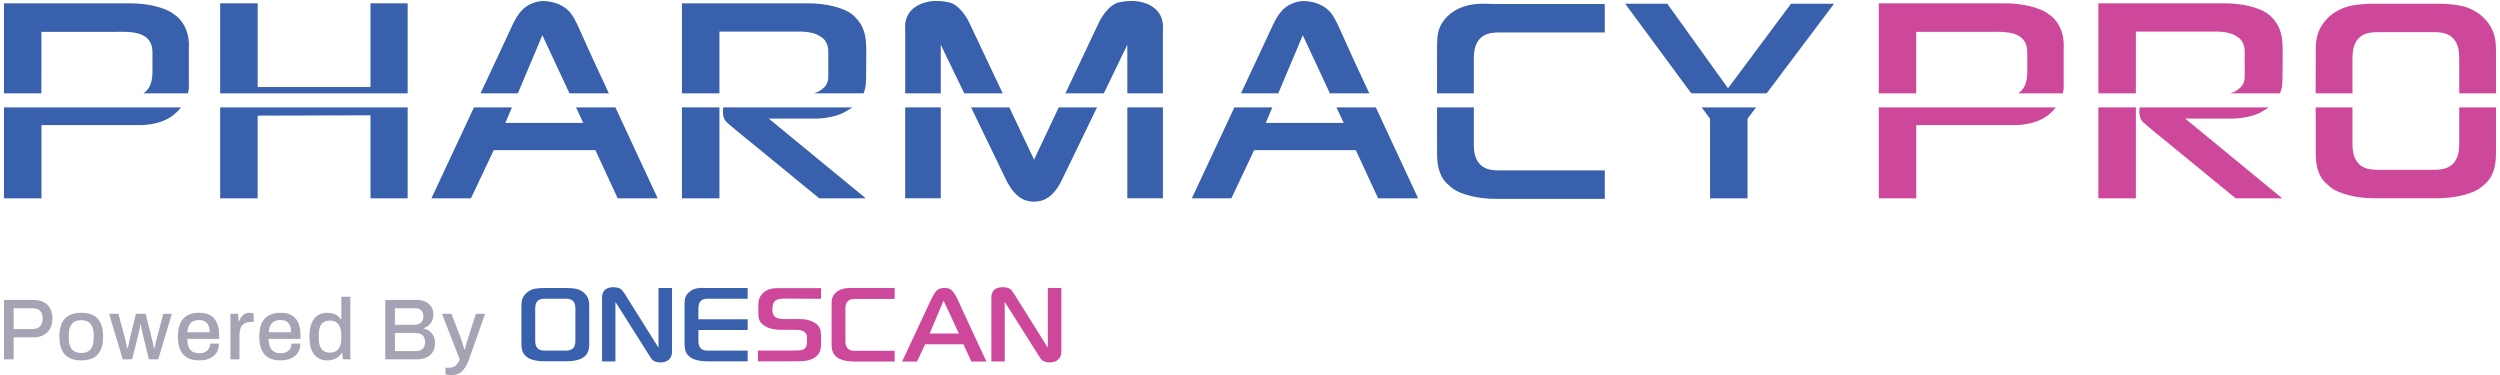
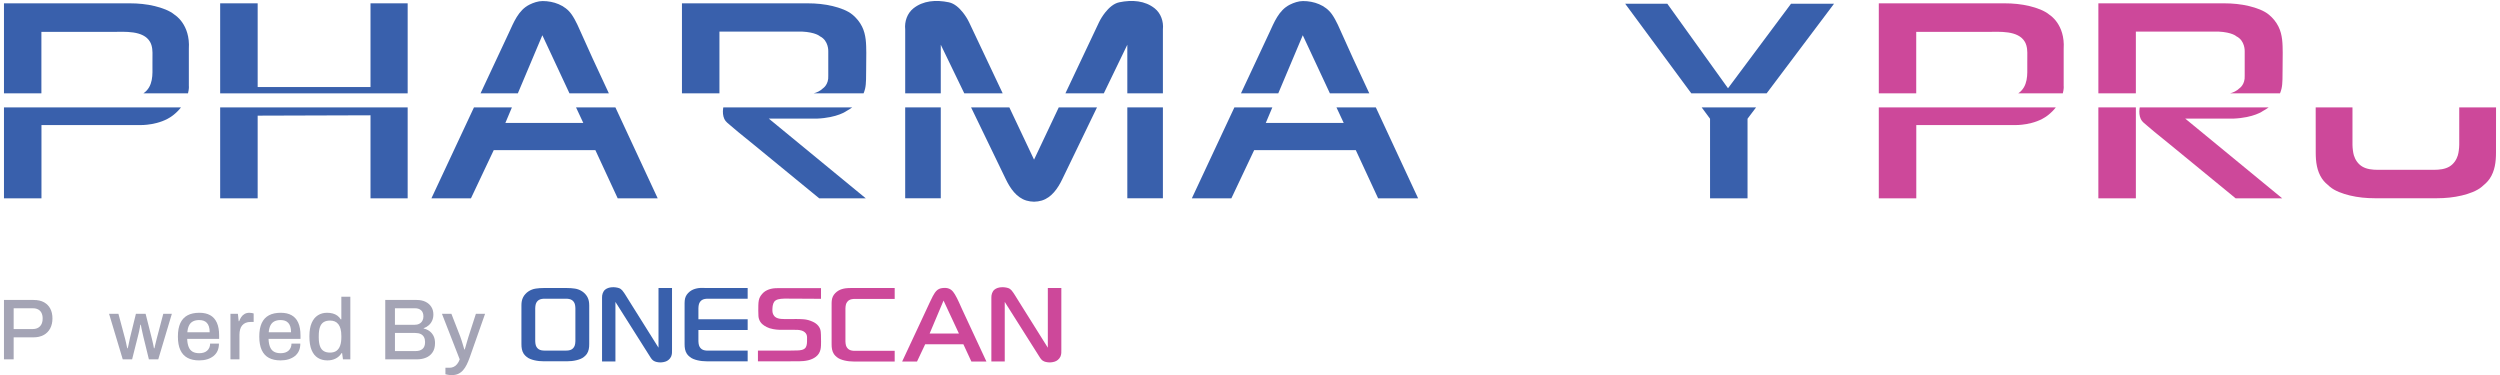
<svg xmlns="http://www.w3.org/2000/svg" id="Layer_2" viewBox="0 0 2986.17 448.06">
  <defs>
    <style>
      .cls-1 {
        opacity: .75;
      }

      .cls-2 {
        fill: #cd489a;
      }

      .cls-3 {
        fill: #85859c;
      }

      .cls-4 {
        fill: #3960ac;
      }
    </style>
  </defs>
  <g>
    <g class="cls-1">
      <path class="cls-3" d="M4.74,429.24v-70.94h35.37c5.03,0,9.2.93,12.51,2.79,3.31,1.86,5.81,4.43,7.5,7.7,1.69,3.28,2.53,7.15,2.53,11.63s-.9,8.43-2.69,11.84c-1.79,3.41-4.4,6.05-7.81,7.91-3.41,1.86-7.57,2.79-12.46,2.79h-23.37v26.27H4.74ZM16.32,393.04h22.86c3.65,0,6.53-1.1,8.63-3.31,2.1-2.21,3.15-5.27,3.15-9.2,0-2.62-.45-4.84-1.34-6.67-.9-1.83-2.21-3.22-3.93-4.19-1.72-.96-3.9-1.45-6.51-1.45h-22.86v24.82Z" />
-       <path class="cls-3" d="M96.98,430.48c-5.65,0-10.43-1.02-14.32-3.05-3.9-2.03-6.83-5.15-8.79-9.36-1.96-4.2-2.95-9.55-2.95-16.03s.98-11.91,2.95-16.08c1.96-4.17,4.89-7.27,8.79-9.31,3.89-2.03,8.67-3.05,14.32-3.05s10.62,1.02,14.48,3.05c3.86,2.03,6.77,5.14,8.74,9.31,1.96,4.17,2.95,9.53,2.95,16.08s-.98,11.83-2.95,16.03c-1.96,4.21-4.88,7.33-8.74,9.36-3.86,2.03-8.69,3.05-14.48,3.05ZM96.98,421.59c3.45,0,6.27-.67,8.48-2.02,2.21-1.34,3.84-3.4,4.91-6.15,1.07-2.76,1.6-6.24,1.6-10.45v-1.86c0-4.2-.53-7.69-1.6-10.45-1.07-2.76-2.71-4.81-4.91-6.15-2.21-1.34-5.03-2.02-8.48-2.02s-6.17.67-8.38,2.02c-2.21,1.34-3.84,3.4-4.91,6.15-1.07,2.76-1.6,6.24-1.6,10.45v1.86c0,4.21.53,7.69,1.6,10.45,1.07,2.76,2.71,4.81,4.91,6.15,2.21,1.34,5,2.02,8.38,2.02Z" />
      <path class="cls-3" d="M146.62,429.24l-16.34-54.4h11.17l7.96,29.78c.41,1.45.78,2.97,1.09,4.55.31,1.59.6,3,.88,4.24.28,1.24.48,2.1.62,2.58h.62c.27-1.24.58-2.65.93-4.24.34-1.58.65-3.05.93-4.39.28-1.34.48-2.36.62-3.05l7.24-29.47h11.58l7.45,29.58c.27,1.1.57,2.36.88,3.77.31,1.41.62,2.81.93,4.19.31,1.38.53,2.58.67,3.62h.62c.21-.96.46-2.12.78-3.46.31-1.34.64-2.71.98-4.08.34-1.38.65-2.65.93-3.83l7.86-29.78h10.24l-16.24,54.4h-11.17l-6.62-27.09c-.28-1.31-.62-2.83-1.03-4.55-.41-1.72-.79-3.45-1.14-5.17-.35-1.72-.62-3.24-.83-4.55h-.62c-.14.76-.33,1.86-.57,3.31-.24,1.45-.57,3.1-.98,4.96-.41,1.86-.9,3.86-1.45,6l-6.83,27.09h-11.17Z" />
      <path class="cls-3" d="M237.94,430.48c-5.58,0-10.26-1.02-14.01-3.05-3.76-2.03-6.6-5.15-8.53-9.36-1.93-4.2-2.9-9.55-2.9-16.03s.96-11.91,2.9-16.08c1.93-4.17,4.79-7.27,8.58-9.31,3.79-2.03,8.51-3.05,14.17-3.05,5.17,0,9.5.98,12.98,2.95,3.48,1.96,6.12,4.95,7.91,8.95,1.79,4,2.69,9.03,2.69,15.1v4.14h-38.16c.14,3.86.72,7.08,1.76,9.67,1.03,2.58,2.6,4.48,4.71,5.69,2.1,1.21,4.77,1.81,8.01,1.81,2,0,3.79-.26,5.38-.78,1.59-.52,2.93-1.27,4.03-2.28,1.1-1,1.96-2.21,2.59-3.62.62-1.41.93-3.02.93-4.81h10.55c0,3.24-.55,6.1-1.65,8.58-1.1,2.48-2.71,4.57-4.81,6.26-2.1,1.69-4.6,2.98-7.5,3.88s-6.1,1.34-9.62,1.34ZM223.77,396.87h26.68c0-2.69-.29-4.95-.88-6.77-.59-1.83-1.43-3.33-2.53-4.5-1.1-1.17-2.41-2.02-3.93-2.53-1.52-.52-3.24-.78-5.17-.78-2.9,0-5.36.52-7.39,1.55-2.03,1.03-3.6,2.64-4.71,4.81-1.1,2.17-1.79,4.91-2.07,8.22Z" />
      <path class="cls-3" d="M275.27,429.24v-54.4h8.89l.93,8.79h.62c.62-1.72,1.43-3.34,2.43-4.86,1-1.52,2.31-2.76,3.93-3.72,1.62-.96,3.6-1.45,5.95-1.45,1.1,0,2.08.1,2.95.31.86.21,1.53.38,2.02.52v10.13h-3.62c-2.21,0-4.15.35-5.84,1.03-1.69.69-3.1,1.71-4.24,3.05-1.14,1.34-1.96,2.98-2.48,4.91-.52,1.93-.78,4.1-.78,6.52v29.16h-10.75Z" />
      <path class="cls-3" d="M335.14,430.48c-5.58,0-10.26-1.02-14.01-3.05-3.76-2.03-6.6-5.15-8.53-9.36-1.93-4.2-2.9-9.55-2.9-16.03s.96-11.91,2.9-16.08c1.93-4.17,4.79-7.27,8.58-9.31,3.79-2.03,8.51-3.05,14.17-3.05,5.17,0,9.5.98,12.98,2.95,3.48,1.96,6.12,4.95,7.91,8.95,1.79,4,2.69,9.03,2.69,15.1v4.14h-38.16c.14,3.86.72,7.08,1.76,9.67,1.03,2.58,2.6,4.48,4.71,5.69,2.1,1.21,4.77,1.81,8.01,1.81,2,0,3.79-.26,5.38-.78,1.59-.52,2.93-1.27,4.03-2.28,1.1-1,1.96-2.21,2.59-3.62.62-1.41.93-3.02.93-4.81h10.55c0,3.24-.55,6.1-1.65,8.58-1.1,2.48-2.71,4.57-4.81,6.26-2.1,1.69-4.6,2.98-7.5,3.88s-6.1,1.34-9.62,1.34ZM320.98,396.87h26.68c0-2.69-.29-4.95-.88-6.77-.59-1.83-1.43-3.33-2.53-4.5-1.1-1.17-2.41-2.02-3.93-2.53-1.52-.52-3.24-.78-5.17-.78-2.9,0-5.36.52-7.39,1.55-2.03,1.03-3.6,2.64-4.71,4.81-1.1,2.17-1.79,4.91-2.07,8.22Z" />
      <path class="cls-3" d="M391.19,430.48c-4.41,0-8.24-1-11.48-3-3.24-2-5.74-5.1-7.5-9.31-1.76-4.2-2.64-9.65-2.64-16.34s.9-11.89,2.69-16.03c1.79-4.14,4.27-7.2,7.45-9.2,3.17-2,6.83-3,10.96-3,2.41,0,4.65.28,6.72.83,2.07.55,3.91,1.41,5.53,2.59,1.62,1.17,2.98,2.65,4.08,4.45h.72v-26.99h10.75v74.77h-8.79l-1.03-7.45h-.72c-1.79,2.9-4.15,5.07-7.08,6.52-2.93,1.45-6.15,2.17-9.67,2.17ZM394.19,421.17c3.17,0,5.74-.71,7.7-2.12,1.96-1.41,3.43-3.48,4.4-6.21.96-2.72,1.45-6.05,1.45-9.98v-1.45c0-3.31-.31-6.14-.93-8.48-.62-2.34-1.52-4.26-2.69-5.74-1.17-1.48-2.59-2.57-4.24-3.26-1.65-.69-3.52-1.03-5.58-1.03-3.17,0-5.76.64-7.76,1.91-2,1.28-3.46,3.26-4.39,5.95-.93,2.69-1.4,6.17-1.4,10.45v1.86c0,4.28.48,7.74,1.45,10.39.96,2.65,2.43,4.6,4.4,5.84s4.5,1.86,7.6,1.86Z" />
      <path class="cls-3" d="M460.17,429.24v-70.94h37.64c3.93,0,7.38.71,10.34,2.12,2.96,1.41,5.29,3.43,6.98,6.05,1.69,2.62,2.53,5.69,2.53,9.2,0,2.69-.5,5.14-1.5,7.34-1,2.21-2.38,4.07-4.14,5.58-1.76,1.52-3.74,2.66-5.95,3.41v.41c2.55.55,4.84,1.57,6.88,3.05,2.03,1.48,3.65,3.41,4.86,5.79,1.21,2.38,1.81,5.22,1.81,8.53,0,4.48-.98,8.17-2.95,11.07s-4.57,5.02-7.81,6.36c-3.24,1.34-6.93,2.02-11.07,2.02h-37.64ZM471.75,387.98h23.37c2.21,0,4.1-.41,5.69-1.24s2.81-2,3.67-3.52c.86-1.52,1.29-3.21,1.29-5.07,0-3.38-.91-5.88-2.74-7.5-1.83-1.62-4.22-2.43-7.19-2.43h-24.1v19.75ZM471.75,419.31h25.13c3.17,0,5.77-.84,7.81-2.53,2.03-1.69,3.05-4.43,3.05-8.22,0-2.28-.43-4.22-1.29-5.84-.86-1.62-2.16-2.86-3.88-3.72-1.72-.86-3.9-1.29-6.52-1.29h-24.3v21.61Z" />
      <path class="cls-3" d="M539.8,448.06c-2.07,0-3.79-.16-5.17-.46-1.38-.31-2.24-.5-2.58-.57v-7.76h5.17c1.52,0,3.05-.35,4.6-1.03,1.55-.69,2.95-1.79,4.19-3.31,1.24-1.52,2.28-3.41,3.1-5.69l-21.2-54.4h11.27l10.55,27.09c.48,1.24,1.02,2.79,1.6,4.65.58,1.86,1.17,3.76,1.76,5.69.58,1.93,1.09,3.66,1.5,5.17h.52c.34-1.03.71-2.22,1.09-3.57.38-1.34.78-2.74,1.19-4.19.41-1.45.83-2.84,1.24-4.19.41-1.34.76-2.5,1.03-3.46l8.79-27.2h10.96l-18.41,52.33c-1.03,2.9-2.17,5.62-3.41,8.17-1.24,2.55-2.67,4.77-4.29,6.67-1.62,1.9-3.53,3.38-5.74,4.45-2.21,1.07-4.79,1.6-7.76,1.6Z" />
    </g>
    <path class="cls-4" d="M703.79,364.49c0-3.25-.5-6.54-2.02-9.45-2.96-5.65-8.8-9.39-15.02-10.32-3.22-.48-6.22-.68-9.46-.68h-27.96c-3.24,0-6.25.19-9.46.68-6.22.93-12.06,4.67-15.02,10.32-1.52,2.91-2.02,6.2-2.02,9.45,0,0-.01,11.61-.02,23.31.01,11.57.02,23.28.02,23.28,0,4.05.5,8.17,2.8,11.62.99,1.49,2.21,2.53,3.55,3.66,2.26,1.92,5.75,3.15,8.97,3.93,3.66.88,7.43,1.25,11.19,1.25h27.96c3.76,0,7.53-.36,11.19-1.25,3.21-.78,6.71-2.01,8.97-3.93,1.34-1.13,2.55-2.17,3.55-3.66,2.3-3.45,2.8-7.57,2.8-11.62,0,0,.01-11.71.02-23.28-.01-11.71-.02-23.31-.02-23.31ZM687.28,387.67v19.81c0,.88-.08,1.76-.2,2.63-.1.74-.23,1.49-.45,2.2-.6,1.98-1.89,3.85-3.69,4.95-2.06,1.26-4.68,1.5-7.05,1.5h-25.19c-2.36,0-4.99-.24-7.05-1.5-1.8-1.1-3.1-2.97-3.69-4.95-.22-.72-.35-1.46-.45-2.2-.12-.87-.19-1.75-.2-2.63v-39.39c0-.88.08-1.76.2-2.63.1-.74.23-1.49.45-2.2.6-1.98,1.89-3.85,3.69-4.95,2.06-1.26,4.68-1.5,7.05-1.5h25.19c2.36,0,4.99.24,7.05,1.5,1.8,1.1,3.1,2.97,3.69,4.95.22.72.35,1.46.45,2.2.12.87.19,1.75.2,2.63v19.57Z" />
    <path class="cls-4" d="M747.57,353.05c-1.34-2.09-2.68-4.32-4.31-6.19-1.14-1.3-2.55-2.31-4.21-2.82-4.7-1.46-11.94-1.62-16.24,1.94-2.62,2.16-3.79,6.05-3.68,9.43v76.35h15.98v-71.13s41.01,64.87,41.12,65.03c1.73,2.74,2.93,4.82,6.03,6.09,2.25.92,5.67,1.32,8.09,1.08,2.85-.28,5.91-.99,8.12-2.89,1.28-1.1,2.42-2.37,3.12-3.91,1.23-2.72,1.22-5.8,1.12-8.72v-73.26h-16.14v71.27c-.63-1-1.26-2.01-1.89-3.01-1.64-2.62-3.28-5.24-4.93-7.86-2.29-3.65-4.58-7.3-6.86-10.95-2.57-4.09-5.13-8.19-7.7-12.28-2.48-3.95-4.96-7.91-7.44-11.86-2.02-3.23-4.05-6.46-6.07-9.68-1.38-2.2-2.71-4.43-4.11-6.62Z" />
    <path class="cls-4" d="M834.43,365.46c.1-.74.23-1.49.45-2.2.6-1.98,1.89-3.85,3.69-4.95,2.06-1.26,4.68-1.5,7.05-1.5h47.44v-12.77h-48.83c-3.24,0-6.44-.35-9.66.07-3.04.39-6.06,1.23-8.71,2.8-2.75,1.63-5.32,4.17-6.69,7.1-1.52,3.25-1.44,6.97-1.44,10.48,0,0-.01,10.78-.02,21.92h0c0,.23,0,.47,0,.7s0,.46,0,.7h0c.01,11.24.02,23.31.02,23.31,0,4.05.5,8.17,2.8,11.62,1,1.49,2.21,2.53,3.55,3.66,2.26,1.92,5.75,3.15,8.97,3.93,3.66.88,7.43,1.25,11.19,1.25h48.83v-12.77h-47.44c-2.36,0-4.99-.24-7.05-1.5-1.8-1.1-3.1-2.97-3.69-4.95-.22-.72-.35-1.46-.45-2.2-.12-.87-.19-1.75-.2-2.63v-13.36h58.83v-12.85h-58.83v-13.2c0-.88.08-1.76.2-2.63Z" />
    <path class="cls-2" d="M1009.85,386.65v-18.31c0-.88.08-1.76.2-2.63.1-.74.23-1.49.45-2.2.6-1.98,1.89-3.85,3.69-4.95,2.06-1.26,4.68-1.5,7.05-1.5h47.44v-13.05h-45.9c-3.24,0-9.37-.07-12.6.35-3.04.39-6.06,1.23-8.71,2.8-2.75,1.63-5.32,4.17-6.69,7.1-1.52,3.25-1.44,6.97-1.44,10.48,0,0-.01,10.78-.02,21.92h0c0,.23,0,.47,0,.7s0,.46,0,.7h0c.01,11.24.02,23.31.02,23.31,0,4.05.5,8.17,2.8,11.62,1,1.49,2.21,2.53,3.55,3.66,2.26,1.92,5.75,3.15,8.97,3.93,3.66.88,7.43,1.25,11.19,1.25h48.83v-12.77h-47.44c-2.36,0-4.99-.24-7.05-1.5-1.8-1.1-3.1-2.97-3.69-4.95-.22-.72-.35-1.46-.45-2.2-.12-.87-.19-1.75-.2-2.63v-21.11Z" />
    <path class="cls-2" d="M1173.56,421.77c-3.89-8.36-7.78-16.72-11.67-25.08-4.14-8.9-8.28-17.8-12.42-26.7-2.86-6.14-5.36-12.5-8.85-18.32-1.32-2.2-2.85-4.36-4.97-5.8-2.33-1.57-5.23-2.16-8.04-1.96-2.85.2-5.32.46-7.85,2.38-2.26,1.71-4.2,4.88-5.49,7.35-1.27,2.44-2.48,4.91-3.63,7.41-3.8,8.29-7.72,16.62-11.6,24.91-1.26,2.69-2.52,5.38-3.77,8.07-3.95,8.44-7.9,16.89-11.85,25.33-1.94,4.15-3.88,8.3-5.82,12.45h17.76l9.73-20.57h45.65l9.53,20.57h17.97c-1.56-3.34-3.11-6.69-4.67-10.03ZM1110.41,398.41l16.61-39.38,18.39,39.38h-35Z" />
    <path class="cls-2" d="M1212.6,353.05c-1.34-2.09-2.68-4.32-4.31-6.19-1.14-1.3-2.55-2.31-4.21-2.82-4.7-1.46-11.94-1.62-16.24,1.94-2.62,2.16-3.79,6.05-3.68,9.43v76.35h15.98v-71.13s41.01,64.87,41.12,65.03c1.73,2.74,2.93,4.82,6.03,6.09,2.25.92,5.67,1.32,8.09,1.08,2.85-.28,5.91-.99,8.12-2.89,1.28-1.1,2.42-2.37,3.12-3.91,1.23-2.72,1.22-5.8,1.12-8.72v-73.26h-16.14v71.27c-.63-1-1.26-2.01-1.89-3.01-1.64-2.62-3.28-5.24-4.93-7.86-2.29-3.65-4.58-7.3-6.86-10.95-2.57-4.09-5.13-8.19-7.7-12.28-2.48-3.95-4.96-7.91-7.44-11.86-2.02-3.23-4.05-6.46-6.07-9.68-1.38-2.2-2.71-4.43-4.11-6.62Z" />
    <path class="cls-2" d="M923.61,362.73c.53-1.47,1.36-2.8,2.62-3.73,1.89-1.39,4.37-1.81,6.65-2.08,2.84-.34,5.71-.23,8.56-.22,4.18.02,8.37.03,12.56.06,4.7.03,9.4.06,14.11.08,3.45.02,6.9.04,10.35.06.73,0,1.47,0,2.2.01v-12.77h-48.83c-3.76,0-7.32-.02-10.98.86-3.21.78-6.36,2.26-8.62,4.18-1.34,1.13-2.77,2.84-3.76,4.34-2.23,3.34-2.54,7.17-2.66,11.06-.13,4.32-.09,8.64.12,12.96.05,1.09.28,2.21.59,3.26.72,2.45,2.13,4.7,4.04,6.39,1.58,1.4,3.39,2.51,5.27,3.45,1.06.52,2.16,1.02,3.3,1.38,5.75,1.88,12.27,1.93,12.27,1.93,0,0,16.35,0,16.35,0,3.31-.05,6.84-.1,10.02.95,2.42.8,4.69,2.44,5.64,4.81.8,2.01.56,4.25.57,6.36,0,3.01,0,6.58-1.72,9.16-1.07,1.45-2.82,2.29-4.53,2.74-1.67.44-3.41.54-5.14.62-3.68.16-7.35.2-11.03.2h-26.04c-3.31,0-6.63,0-9.94,0h-.25v12.77h34.83c4.68,0,9.36.07,14.03-.02,3.71-.07,7.44-.31,11.06-1.17,3.34-.79,6.6-2.16,9.33-4.27,2.88-2.23,4.69-5.13,5.49-8.69.67-3,.61-6.17.65-9.23.04-2.73,0-5.46-.13-8.19-.1-2.37-.16-4.94-1.02-7.17-.5-1.31-1.32-2.62-2.2-3.71-1.73-2.14-4.05-3.68-6.53-4.82-3.48-1.6-7.11-2.66-10.93-2.95-6.05-.46-12.16-.24-18.23-.21-2.91.01-5.83.03-8.74-.23-2.44-.22-4.96-.8-6.94-2.31-1.82-1.38-2.88-3.6-3.25-5.81-.25-1.5-.14-3.09-.07-4.6.08-1.74.31-3.7.94-5.44Z" />
  </g>
  <g>
    <g>
      <path class="cls-4" d="M49.45,111.51V38.07h85.53c13.66,0,36.22-2.05,44.26,11.97,2.95,5.14,3.01,11.37,2.89,17.13-.13,6.39.07,12.76-.02,19.15-.09,6.2-.92,12.6-4.04,17.96-1.73,2.97-4.07,5.38-6.78,7.23h53.26c1.33-5.19,1.15-8.66,1.02-8.58v-44.58c1.88-29.38-16.88-40.62-16.88-40.62-6.02-5.1-15.3-8.37-23.84-10.44-9.73-2.35-19.75-3.31-29.76-3.31H4.74v107.53h44.72Z" />
      <path class="cls-4" d="M4.74,128.27v108.62h44.79v-87.5h118.33s22.87.56,38.54-11.46c4.05-3.11,7.25-6.4,9.79-9.66H4.74Z" />
    </g>
    <g>
      <polygon class="cls-4" points="486.94 111.51 486.94 3.97 442.56 3.97 442.56 103.97 307.77 103.97 307.77 3.97 262.98 3.97 262.98 111.51 486.94 111.51" />
      <polygon class="cls-4" points="262.98 128.27 262.98 236.89 307.77 236.89 307.77 138.14 442.56 137.72 442.56 236.89 486.94 236.89 486.94 128.27 262.98 128.27" />
    </g>
    <g>
      <path class="cls-4" d="M618.55,111.51l29.27-69.41,32.4,69.41h47.06c-6.49-13.96-12.98-27.91-19.47-41.87-4.13-8.87-8.01-17.86-12.08-26.76-3.93-8.58-7.65-18.15-13.12-25.88-7.77-10.97-21.51-15.74-34.51-15.74-5.31,0-11.04,1.96-15.71,4.3-13.36,6.69-18.78,21.26-24.74,34.01-3.94,8.43-7.89,16.85-11.83,25.28-7.28,15.55-14.55,31.1-21.83,46.65h44.56Z" />
      <path class="cls-4" d="M740.83,140.64c-1.92-4.12-3.84-8.25-5.75-12.37h-47.03l8.66,18.55h-93.06l7.82-18.55h-45.33c-.83,1.77-1.65,3.53-2.48,5.3-10.51,22.45-21.01,44.9-31.51,67.35-5.51,11.78-11.02,23.55-16.53,35.33-.1.21-.2.43-.3.64h47.22l27.22-57.57h121.39l26.67,57.57h47.78c-4.58-9.85-9.16-19.7-13.75-29.55-10.34-22.23-20.68-44.47-31.02-66.7Z" />
    </g>
    <g>
      <path class="cls-4" d="M859.35,111.51V37.72h98.54c16.67.83,21.46,5.62,21.46,5.62,10.62,5.21,10,17.92,10,17.92v29.17c.62,10.62-6.25,15-6.25,15-3.46,3.37-7.63,5.14-11.23,6.08h59.66c.7-1.72,1.31-3.53,1.78-5.45,1.56-6.3,1.14-16.23,1.3-22.7.17-6.74.22-13.47.16-20.21-.1-10.72-.17-21.51-5.05-31.35-2.75-5.53-6.52-10.1-11.2-14.07-6.02-5.1-15.3-8.37-23.84-10.44-9.73-2.35-19.75-3.31-29.76-3.31h-150.35v107.53h44.79Z" />
      <path class="cls-4" d="M975.8,141.68c24.79-1.04,35.42-9.17,35.42-9.17,2.43-1.31,4.68-2.73,6.77-4.25h-154.02c-.1.5-.19,1.01-.25,1.54-.51,4.16-.26,8.5,1.5,12.36,1.49,3.26,4.78,5.5,7.43,7.82,2.97,2.61,6,5.16,9.06,7.68,5.99,4.94,12.07,9.75,18.07,14.67,17.14,14.06,34.29,28.11,51.43,42.17,9.1,7.46,18.2,14.92,27.3,22.38h55.62l-115.83-95.21h57.5Z" />
-       <polygon class="cls-4" points="814.55 128.27 814.55 236.89 859.35 236.89 859.35 149.39 859.35 128.27 814.55 128.27" />
    </g>
    <g>
      <path class="cls-4" d="M1081.22,111.51h42.5v-58.08s12.84,26.55,28.09,58.08h45.88l-40.08-84.75c-2.02-4.23-4.62-8.28-7.53-11.94-4.25-5.33-9.97-10.68-16.74-12.08-15.52-3.2-30.72-1.99-42.33,7.27-7.35,5.86-10.75,15.67-9.78,25.09v76.42Z" />
      <path class="cls-4" d="M1318.46,111.51c15.25-31.53,28.09-58.08,28.09-58.08v58.08h42.5V35.09c.97-9.42-2.43-19.23-9.78-25.09-11.61-9.25-26.82-10.47-42.33-7.27-6.78,1.4-12.49,6.75-16.74,12.08-2.91,3.66-5.52,7.71-7.53,11.94l-40.08,84.75h45.88Z" />
      <rect class="cls-4" x="1346.55" y="128.27" width="42.5" height="108.56" />
      <rect class="cls-4" x="1081.22" y="128.27" width="42.5" height="108.56" />
      <path class="cls-4" d="M1264.65,128.27l-29.5,62.38-.02-.05-.02.05-29.5-62.38h-45.7c20.26,41.89,41.49,85.8,41.58,85.99,5.08,10.51,12.58,21.74,24.47,25.31,2.87.86,6,1.31,9.16,1.37,3.16-.07,6.29-.51,9.16-1.37,11.89-3.56,19.39-14.8,24.47-25.31.09-.18,21.33-44.1,41.58-85.99h-45.7Z" />
    </g>
    <g>
      <path class="cls-4" d="M1526.85,111.51l29.27-69.41,32.4,69.41h47.06c-6.49-13.96-12.98-27.91-19.47-41.87-4.13-8.87-8.01-17.86-12.08-26.76-3.93-8.58-7.65-18.15-13.12-25.88-7.77-10.97-21.51-15.74-34.51-15.74-5.31,0-11.04,1.96-15.71,4.3-13.35,6.69-18.78,21.26-24.74,34.01-3.94,8.43-7.89,16.85-11.83,25.28-7.28,15.55-14.55,31.1-21.83,46.65h44.56Z" />
      <path class="cls-4" d="M1649.13,140.64c-1.92-4.12-3.83-8.25-5.75-12.37h-47.03l8.66,18.55h-93.06l7.82-18.55h-45.33c-.83,1.77-1.65,3.53-2.48,5.3-10.5,22.45-21.01,44.9-31.51,67.35-5.51,11.78-11.02,23.55-16.53,35.33-.1.21-.2.43-.3.64h47.22l27.22-57.57h121.39l26.67,57.57h47.78c-4.58-9.85-9.16-19.7-13.75-29.55-10.34-22.23-20.68-44.47-31.02-66.7Z" />
    </g>
    <g>
-       <path class="cls-4" d="M1716.5,111.51h43.94v-42.74c.02-2.33.22-4.68.53-6.99.26-1.97.61-3.95,1.18-5.86,1.59-5.27,5.02-10.24,9.82-13.17,5.49-3.35,12.46-3.99,18.74-3.99h126.16V4.81h-129.85c-8.62,0-17.11-.92-25.7.19-8.08,1.05-16.11,3.27-23.16,7.45-7.32,4.34-14.15,11.08-17.78,18.87-4.03,8.65-3.84,18.54-3.84,27.87,0,0-.03,24.94-.06,52.32Z" />
-       <path class="cls-4" d="M1771.97,199.59c-4.8-2.92-8.23-7.9-9.82-13.17-.57-1.91-.92-3.88-1.18-5.86-.31-2.31-.51-4.66-.53-6.99v-45.31h-43.94c.03,27.66.05,54.9.05,54.9,0,10.77,1.32,21.73,7.44,30.89,2.65,3.96,5.88,6.72,9.44,9.73,6.02,5.1,15.3,8.37,23.84,10.44,9.73,2.35,19.75,3.31,29.76,3.31h129.85v-33.96h-126.16c-6.29,0-13.26-.64-18.74-3.99Z" />
-     </g>
+       </g>
    <g>
      <path class="cls-2" d="M2288.87,111.51V38.07h85.53c13.66,0,36.22-2.05,44.26,11.97,2.95,5.14,3.01,11.37,2.89,17.13-.13,6.39.07,12.76-.02,19.15-.09,6.2-.92,12.6-4.04,17.96-1.73,2.97-4.07,5.38-6.78,7.23h53.26c1.33-5.19,1.15-8.66,1.02-8.58v-44.58c1.87-29.38-16.88-40.62-16.88-40.62-6.02-5.1-15.3-8.37-23.84-10.44-9.73-2.35-19.75-3.31-29.76-3.31h-150.35v107.53h44.72Z" />
      <path class="cls-2" d="M2244.16,128.27v108.62h44.79v-87.5h118.33s22.87.56,38.54-11.46c4.05-3.11,7.25-6.4,9.79-9.66h-211.46Z" />
    </g>
    <g>
      <path class="cls-2" d="M2551.22,111.51V37.72h98.54c16.67.83,21.46,5.62,21.46,5.62,10.62,5.21,10,17.92,10,17.92v29.17c.62,10.62-6.25,15-6.25,15-3.46,3.37-7.63,5.14-11.23,6.08h59.66c.7-1.72,1.31-3.53,1.78-5.45,1.56-6.3,1.14-16.23,1.3-22.7.17-6.74.22-13.47.16-20.21-.1-10.72-.17-21.51-5.05-31.35-2.75-5.53-6.52-10.1-11.2-14.07-6.02-5.1-15.3-8.37-23.84-10.44-9.73-2.35-19.75-3.31-29.76-3.31h-150.35v107.53h44.79Z" />
      <polygon class="cls-2" points="2506.43 128.27 2506.43 236.89 2551.22 236.89 2551.22 149.39 2551.22 128.27 2506.43 128.27" />
      <path class="cls-2" d="M2667.68,141.68c24.79-1.04,35.42-9.17,35.42-9.17,2.43-1.31,4.68-2.73,6.77-4.25h-154.02c-.1.5-.19,1.01-.25,1.54-.51,4.16-.26,8.5,1.5,12.36,1.49,3.26,4.78,5.5,7.43,7.82,2.97,2.61,6,5.16,9.06,7.68,5.99,4.94,12.07,9.75,18.07,14.67,17.14,14.06,34.29,28.11,51.43,42.17,9.1,7.46,18.2,14.92,27.3,22.38h55.62l-115.83-95.21h57.5Z" />
    </g>
    <g>
-       <path class="cls-2" d="M2809.95,111.51v-43.12c.02-2.33.22-4.68.53-6.99.26-1.97.61-3.95,1.18-5.86,1.59-5.27,5.02-10.24,9.82-13.17,5.49-3.35,12.46-3.99,18.74-3.99h66.98c6.29,0,13.26.64,18.74,3.99,4.8,2.92,8.23,7.9,9.82,13.17.58,1.91.92,3.88,1.18,5.86.31,2.31.51,4.66.53,6.99v43.12h43.95c-.03-27.7-.06-52.71-.06-52.71,0-8.65-1.32-17.39-5.37-25.12-7.87-15.02-23.4-24.97-39.94-27.45-8.56-1.28-16.55-1.8-25.17-1.8h-74.36c-8.62,0-16.61.52-25.17,1.8-16.54,2.48-32.07,12.43-39.94,27.45-4.05,7.73-5.37,16.48-5.37,25.12,0,0-.03,25.01-.06,52.71h43.95Z" />
      <path class="cls-2" d="M2937.48,128.27v44.56c-.02,2.33-.22,4.68-.53,6.99-.26,1.97-.61,3.95-1.18,5.86-1.59,5.27-5.02,10.24-9.82,13.17-5.49,3.35-12.46,3.99-18.74,3.99h-66.98c-6.29,0-13.26-.64-18.74-3.99-4.8-2.92-8.23-7.9-9.82-13.17-.58-1.91-.92-3.88-1.18-5.86-.31-2.31-.51-4.66-.53-6.99v-44.56h-43.95c.03,28.09.06,54.15.06,54.15,0,10.77,1.32,21.73,7.44,30.89,2.65,3.96,5.88,6.72,9.44,9.73,6.01,5.1,15.3,8.37,23.84,10.44,9.73,2.35,19.75,3.31,29.76,3.31h74.36c10.01,0,20.03-.96,29.76-3.31,8.54-2.06,17.83-5.33,23.84-10.44,3.56-3.02,6.79-5.77,9.44-9.73,6.12-9.17,7.44-20.12,7.44-30.89,0,0,.03-26.05.06-54.15h-43.95Z" />
    </g>
    <g>
      <polygon class="cls-4" points="2110.18 111.51 2190.7 4.45 2139.33 4.45 2064.05 105.43 1991.55 4.45 1941.21 4.45 2020.22 111.51 2110.18 111.51" />
      <polygon class="cls-4" points="2032.59 128.27 2042.59 141.82 2042.59 236.89 2087.38 236.89 2087.38 141.82 2097.57 128.27 2032.59 128.27" />
    </g>
  </g>
</svg>